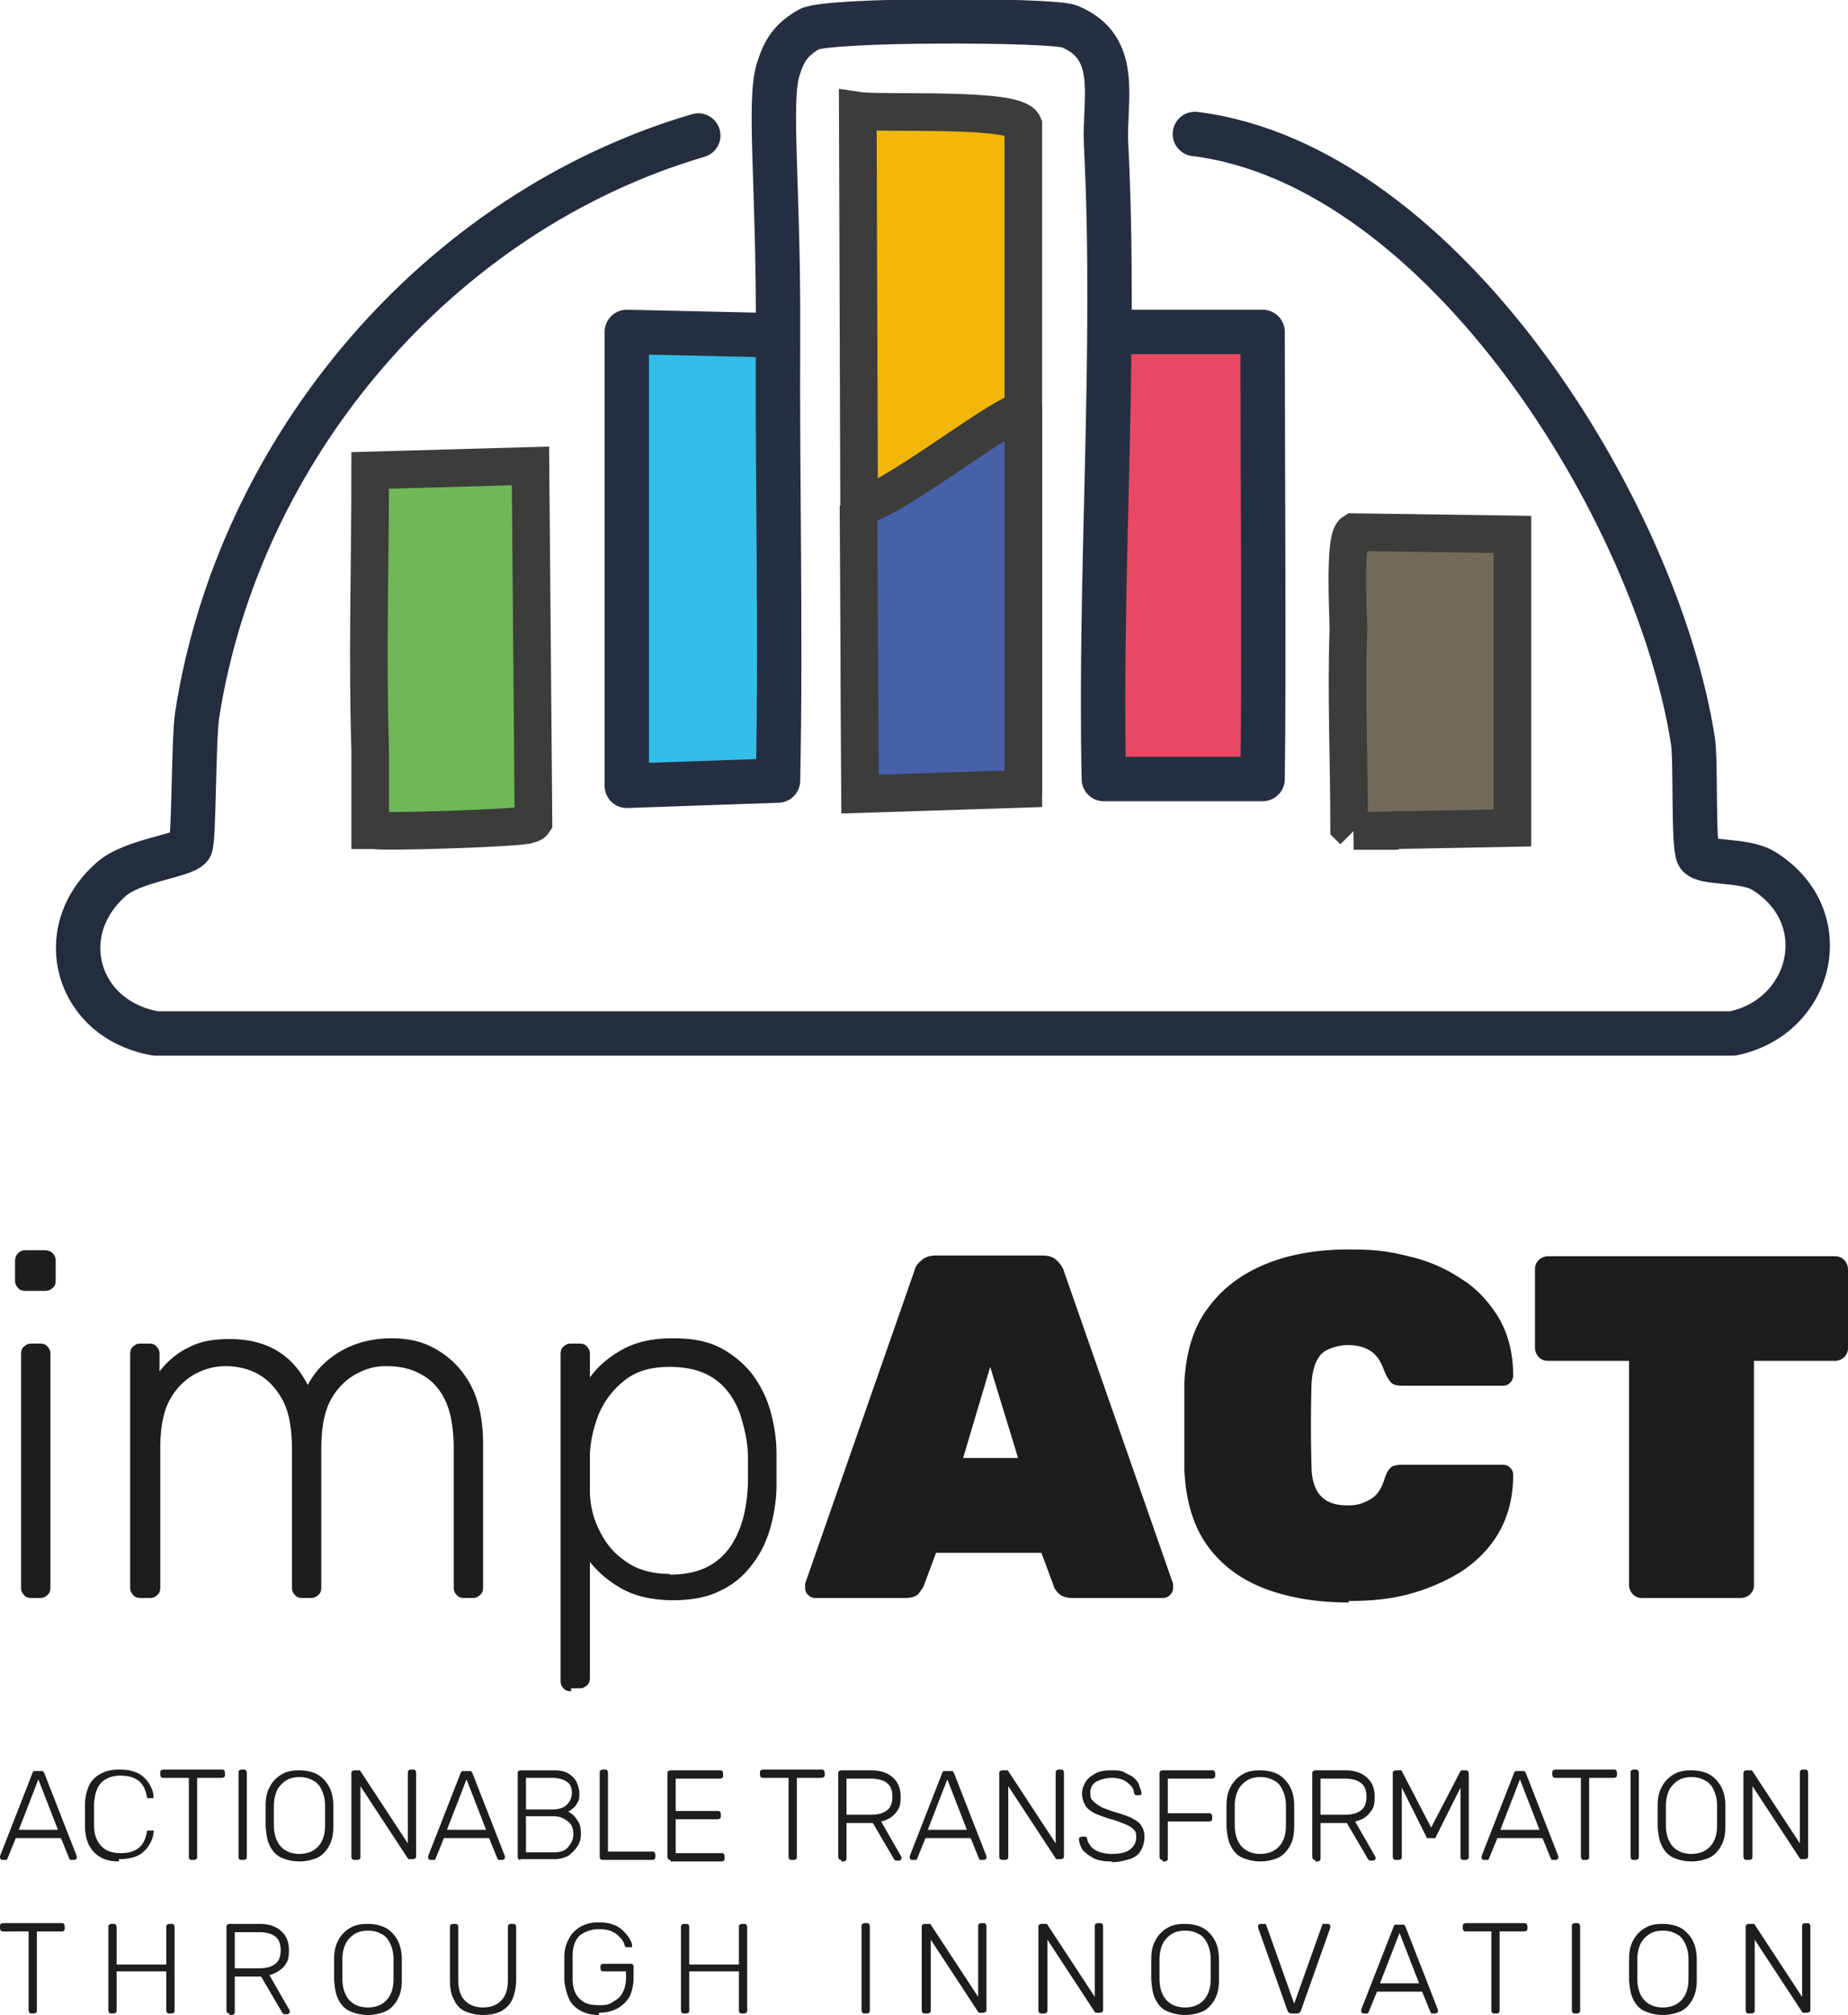
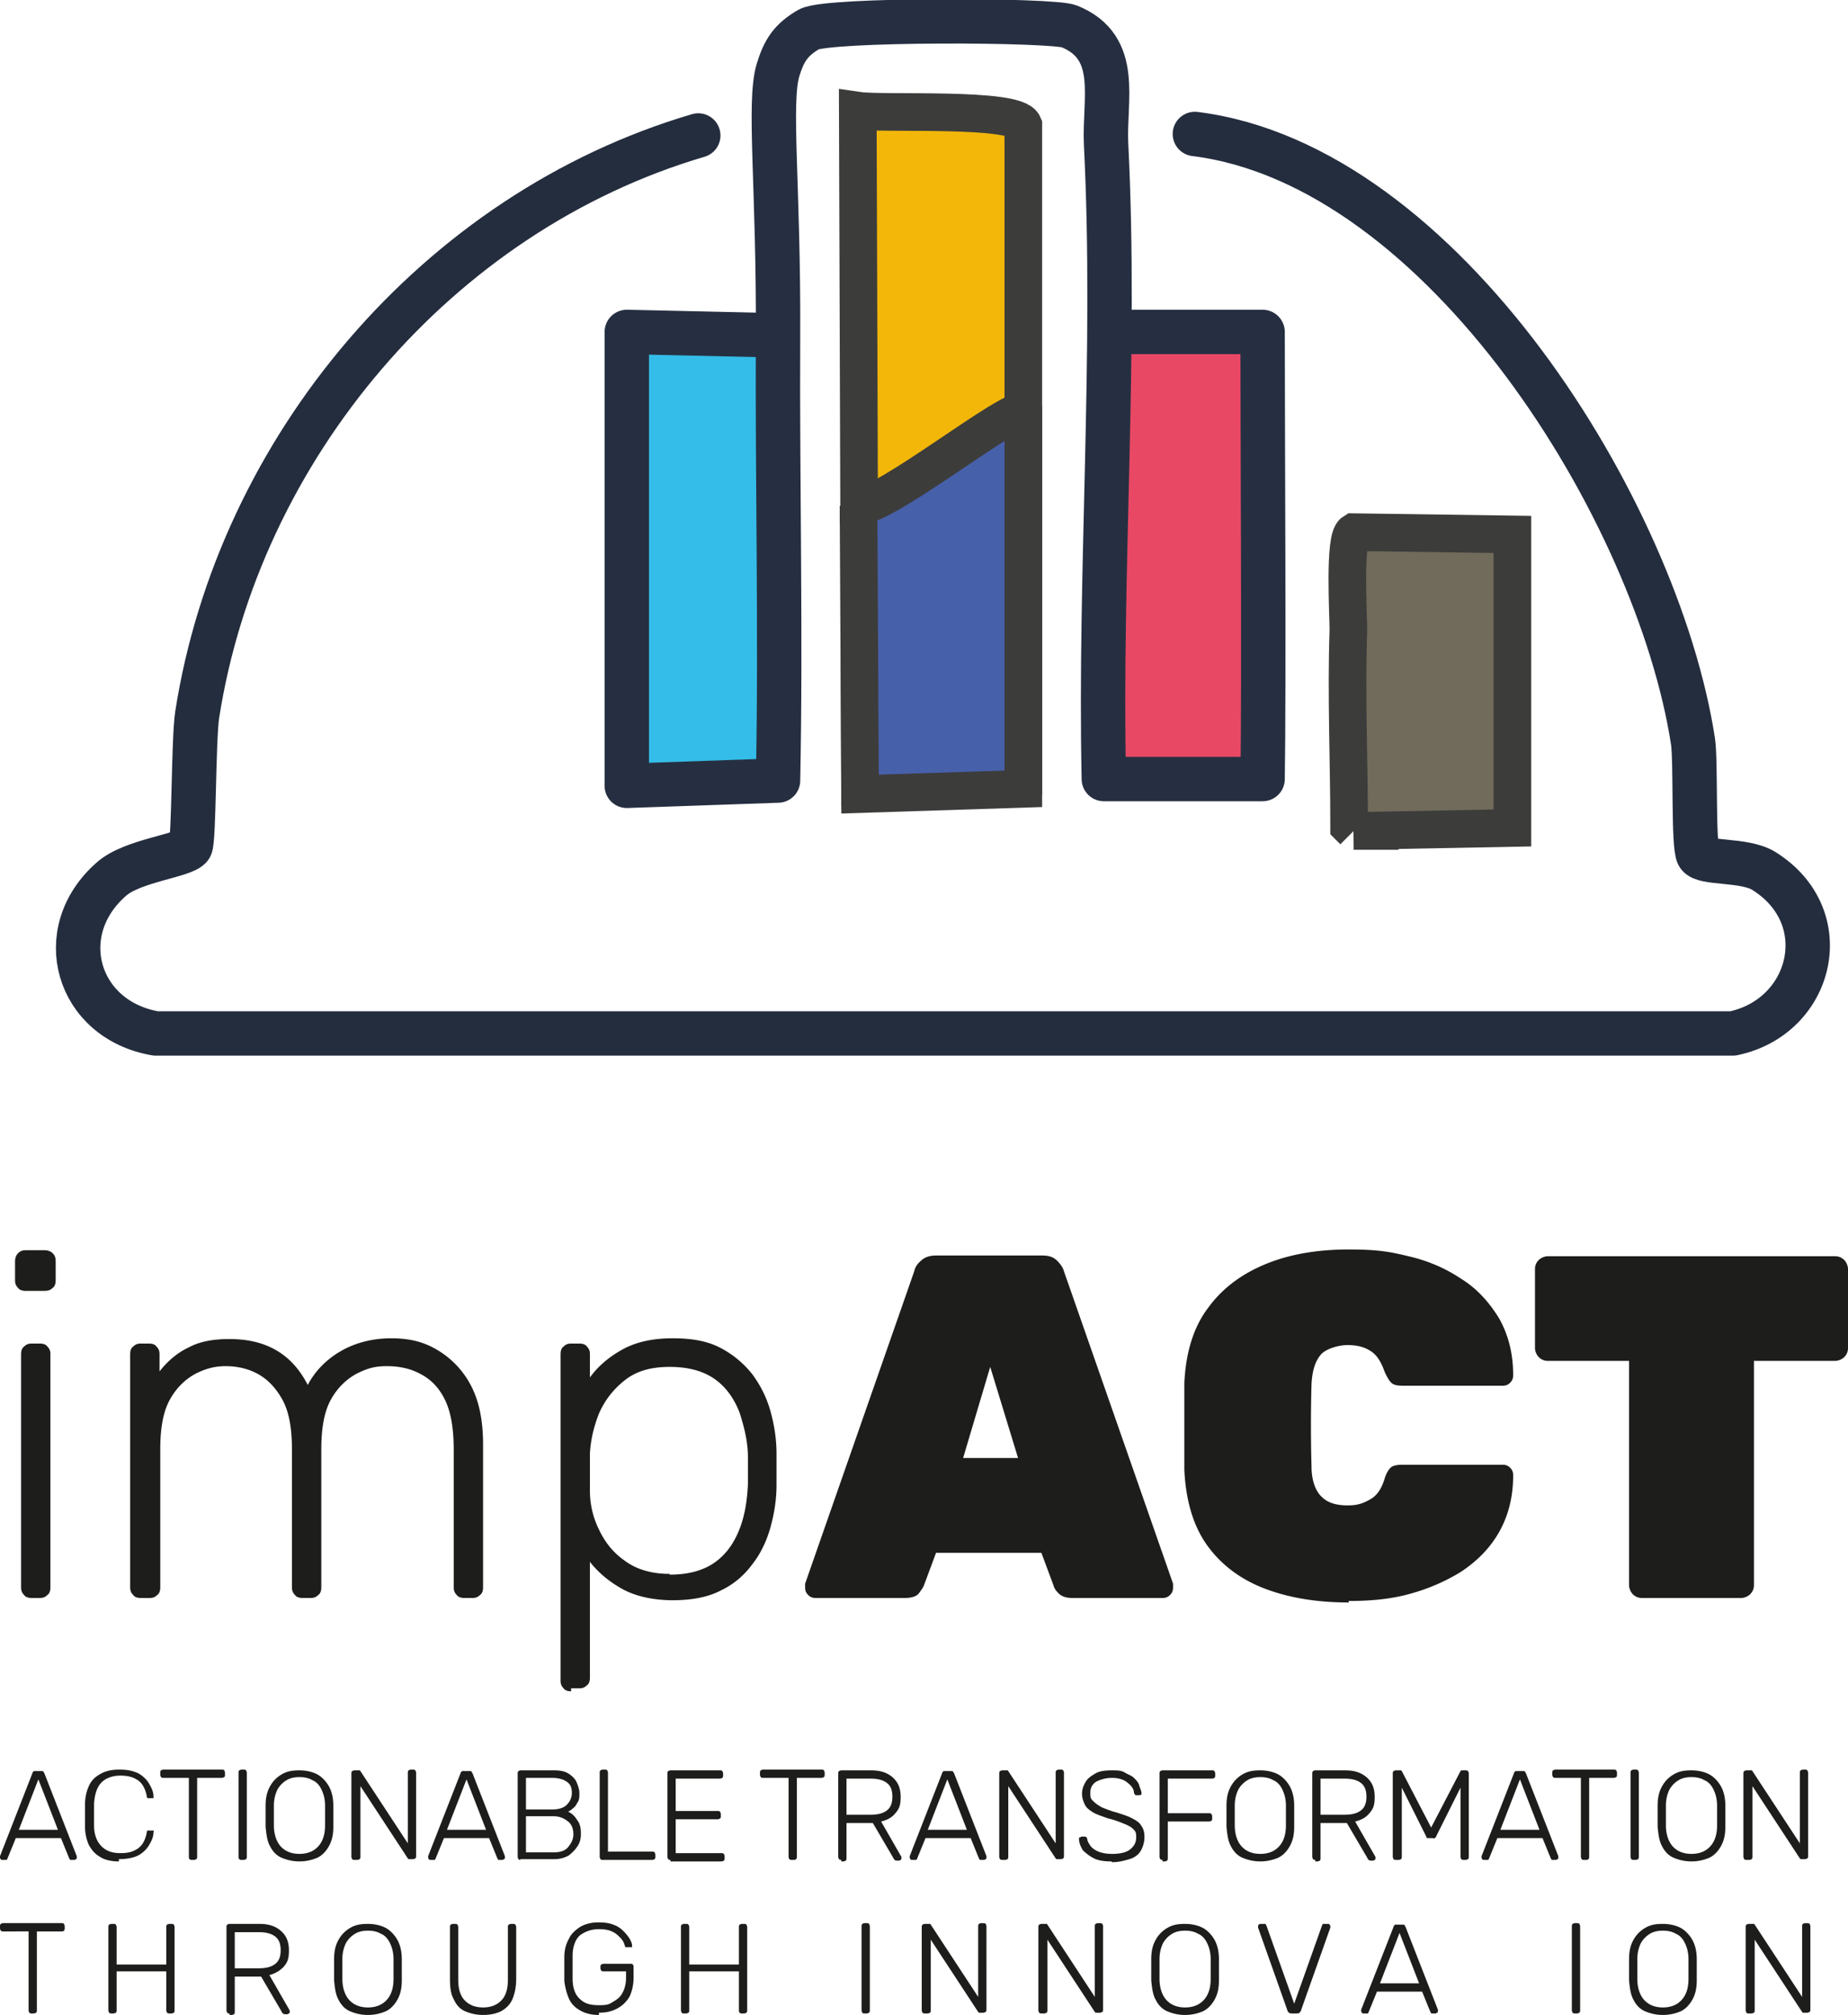
<svg xmlns="http://www.w3.org/2000/svg" viewBox="0 0 245.6 267.7">
  <g fill="#1d1d1b">
    <path d="M3.4 171.5c-.4 0-.8-.1-1-.4-.3-.3-.4-.6-.4-1v-2.5c0-.4.1-.8.4-1.1s.6-.4 1-.4h2.5c.4 0 .8.1 1.1.4s.4.6.4 1.1v2.5c0 .4-.1.8-.4 1-.3.3-.6.4-1.1.4H3.4zm.8 40.8c-.4 0-.8-.1-1-.4-.3-.3-.4-.6-.4-1v-31c0-.4.1-.8.4-1 .3-.3.6-.4 1-.4h1.1c.4 0 .8.1 1 .4.3.3.4.6.4 1v31c0 .4-.1.8-.4 1-.3.3-.6.4-1 .4H4.2zm14.5 0c-.4 0-.8-.1-1-.4-.3-.3-.4-.6-.4-1v-31c0-.4.1-.8.4-1 .3-.3.6-.4 1-.4h1.1c.4 0 .8.1 1 .4.3.3.4.6.4 1v2.3c1.1-1.4 2.4-2.5 3.9-3.2 1.5-.8 3.3-1.1 5.4-1.1 4.9 0 8.3 2 10.4 6.1 1-1.9 2.5-3.4 4.4-4.5s4.2-1.7 6.7-1.7 4.4.5 6.2 1.6a11.78 11.78 0 0 1 4.4 4.7c1.1 2.1 1.6 4.7 1.6 7.8v19c0 .4-.1.8-.4 1-.3.3-.6.4-1 .4h-1.1c-.4 0-.8-.1-1-.4-.3-.3-.4-.6-.4-1v-18.3c0-2.9-.4-5.1-1.2-6.7s-1.9-2.7-3.3-3.4c-1.3-.7-2.8-1-4.4-1s-2.6.3-4 1c-1.3.7-2.5 1.8-3.4 3.4s-1.3 3.8-1.3 6.7v18.3c0 .4-.1.8-.4 1-.3.3-.6.4-1 .4h-1.1c-.4 0-.8-.1-1-.4-.3-.3-.4-.6-.4-1v-18.3c0-2.9-.4-5.1-1.3-6.7s-2-2.7-3.3-3.4-2.8-1-4.2-1-2.6.3-4 1c-1.3.7-2.5 1.8-3.4 3.4s-1.3 3.8-1.3 6.6v18.4c0 .4-.1.8-.4 1-.3.3-.6.4-1 .4h-1.1zm57.2 12.4c-.4 0-.8-.1-1-.4-.3-.3-.4-.6-.4-1v-43.4c0-.4.1-.8.4-1 .3-.3.6-.4 1-.4H77c.4 0 .8.1 1 .4.3.3.4.6.4 1v3.1c1.1-1.5 2.5-2.7 4.3-3.7s4-1.5 6.7-1.5 4.7.4 6.4 1.3a13.11 13.11 0 0 1 4.2 3.5c1.1 1.5 1.9 3.1 2.4 4.9s.8 3.7.8 5.6v2.1 2.1c0 1.9-.3 3.8-.8 5.6s-1.3 3.5-2.4 4.9c-1.1 1.5-2.5 2.7-4.2 3.5-1.7.9-3.9 1.3-6.4 1.3s-4.9-.5-6.7-1.5-3.2-2.2-4.3-3.6v15.4c0 .4-.1.8-.4 1-.3.3-.6.4-1 .4h-1.1zM89 209.2c2.6 0 4.6-.6 6.1-1.7s2.5-2.6 3.2-4.4 1-3.8 1.1-5.9v-3.6c0-2.1-.5-4-1.1-5.9-.7-1.8-1.7-3.3-3.2-4.4s-3.5-1.7-6.1-1.7-4.5.6-6 1.8-2.6 2.6-3.4 4.4c-.7 1.8-1.1 3.5-1.2 5.3v2.5 2.5c0 1.7.4 3.5 1.2 5.1.8 1.7 1.9 3.1 3.5 4.2 1.5 1.1 3.5 1.7 5.9 1.7zm19.4 3.1c-.4 0-.7-.1-1-.4s-.4-.6-.4-1v-.5l14.5-41.5c.1-.5.4-1 .9-1.4.5-.5 1.2-.7 2-.7h14.1c.9 0 1.5.2 2 .7s.8 1 .9 1.4l14.5 41.5v.5c0 .4-.1.7-.4 1s-.6.4-1 .4h-12c-.8 0-1.4-.2-1.8-.6s-.6-.7-.7-1.1l-1.6-4.3h-14l-1.6 4.3c-.1.3-.4.7-.7 1.1s-1 .6-1.8.6h-12zm19.5-18.6h7.4l-3.7-12.1-3.6 12.1zm51.4 19.2c-4.2 0-7.9-.6-11.1-1.8s-5.8-3.1-7.7-5.7-2.9-6-3.1-10.1v-5.7-5.9c.2-4 1.2-7.4 3.2-10 1.9-2.6 4.5-4.5 7.7-5.8s6.9-1.9 10.9-1.9 5.5.3 8 .9c2.6.6 4.9 1.6 7 3 2.1 1.3 3.7 3.1 5 5.2 1.2 2.1 1.9 4.6 1.9 7.6 0 .4-.1.7-.4 1s-.6.4-1 .4h-13.3c-.7 0-1.2-.1-1.5-.4s-.6-.8-.9-1.5c-.5-1.4-1.1-2.3-2-2.8-.8-.5-1.8-.7-2.9-.7s-2.6.4-3.4 1.1c-.8.8-1.3 2.1-1.4 4.1-.1 3.6-.1 7.2 0 10.9 0 2 .6 3.4 1.4 4.1.8.8 2 1.1 3.4 1.1s2.1-.3 3-.8 1.5-1.4 1.9-2.7c.2-.7.5-1.2.8-1.5s.9-.4 1.6-.4h13.3c.4 0 .7.1 1 .4s.4.6.4 1c0 3-.7 5.5-1.9 7.6s-2.9 3.8-5 5.2c-2.1 1.3-4.4 2.3-7 3s-5.3.9-8 .9zm38.9-.6c-.5 0-.9-.2-1.2-.5s-.5-.8-.5-1.2v-29.8h-10.8c-.5 0-.9-.2-1.2-.5s-.5-.8-.5-1.2v-10.5c0-.5.2-.9.5-1.2s.8-.5 1.2-.5h38.2c.5 0 .9.2 1.2.5s.5.8.5 1.2v10.5c0 .5-.2.9-.5 1.2s-.8.5-1.2.5h-10.8v29.8c0 .5-.2.9-.5 1.2s-.8.5-1.2.5h-13zM.3 247.1s-.2 0-.2-.1c0 0-.1-.1-.1-.2v-.2l4.3-11c0-.1.1-.2.2-.3h.3.6.3s.1.1.2.3l4.3 11v.2s0 .2-.1.2c0 0-.1.1-.2.1h-.3-.3s0-.1-.1-.2l-1.1-2.7h-6L1 246.9l-.1.2H.6.3zm2.2-4h5.2l-2.6-6.7-2.6 6.7zm13.3 4.2c-1 0-1.9-.2-2.5-.6-.7-.4-1.1-.9-1.5-1.6-.3-.7-.5-1.5-.5-2.4v-1.5-1.5c0-.9.2-1.7.5-2.4s.8-1.2 1.5-1.6 1.5-.6 2.5-.6 1.5.1 2.1.3 1 .5 1.4.9.6.8.8 1.2.3.8.3 1.2v.2h-.3-.3-.2s-.1-.1-.1-.3c-.2-1-.6-1.7-1.2-2.1s-1.3-.6-2.3-.6-1.9.3-2.5.9-.9 1.5-1 2.8v2.9c0 1.3.4 2.2 1 2.8s1.4.9 2.5.9 1.7-.2 2.3-.6 1-1.1 1.2-2.1c0-.1 0-.2.1-.3h.2.3.3s.1.1 0 .2c0 .4-.1.8-.3 1.2s-.4.8-.8 1.2-.8.7-1.4.9-1.3.3-2.1.3zm9.7-.2c-.1 0-.2 0-.3-.1s-.1-.2-.1-.3v-10.5h-3.4c-.1 0-.2 0-.3-.1 0 0-.1-.2-.1-.3v-.3c0-.1 0-.2.1-.3 0 0 .2-.1.3-.1h7.8c.1 0 .2 0 .3.1 0 0 .1.2.1.3v.3c0 .1 0 .2-.1.3 0 0-.2.1-.3.1h-3.3v10.5c0 .1 0 .2-.1.3 0 0-.2.1-.3.1h-.3zm6.6 0c-.1 0-.2 0-.3-.1s-.1-.2-.1-.3v-11.2c0-.1 0-.2.1-.3 0 0 .2-.1.3-.1h.3c.1 0 .2 0 .3.1 0 0 .1.2.1.3v11.2c0 .1 0 .2-.1.3 0 0-.2.1-.3.1h-.3z" />
    <use href="#B" />
    <use href="#C" />
    <use href="#D" />
    <path d="M69.2 247.1c-.1 0-.2 0-.3-.1 0 0-.1-.2-.1-.3v-11.1c0-.1 0-.2.1-.3 0 0 .2-.1.3-.1h4.4c.8 0 1.4.1 1.9.4s.9.7 1.1 1.1c.2.5.4 1 .4 1.5s0 .9-.2 1.2-.3.6-.6.8a3.04 3.04 0 0 1-.7.5c.5.2.9.6 1.2 1.1.4.5.5 1.1.5 1.8s-.1 1.1-.4 1.6-.7.9-1.2 1.3c-.5.3-1.2.5-1.9.5h-4.6zm.7-6.7h3.5c.8 0 1.5-.2 1.9-.6s.7-.9.7-1.6-.2-1.2-.7-1.5c-.4-.3-1.1-.5-1.9-.5h-3.5v4.1zm0 5.7h3.7c.8 0 1.5-.2 1.9-.7s.7-1 .7-1.7-.2-1.3-.7-1.7-1.1-.7-1.9-.7h-3.7v4.7zm10.2 1c-.1 0-.2 0-.3-.1 0 0-.1-.2-.1-.3v-11.2c0-.1 0-.2.1-.3 0 0 .2-.1.3-.1h.3c.1 0 .2 0 .3.1 0 0 .1.2.1.3V246h5.9c.1 0 .2 0 .3.1 0 0 .1.2.1.3v.3c0 .1 0 .2-.1.3 0 0-.2.1-.3.1h-6.6zm9 0c-.1 0-.2 0-.3-.1 0 0-.1-.2-.1-.3v-11.1c0-.1 0-.2.1-.3 0 0 .2-.1.3-.1h6.6c.1 0 .2 0 .3.1 0 0 .1.2.1.3v.3c0 .1 0 .2-.1.3 0 0-.2.1-.3.1h-5.9v4.3h5.6c.1 0 .2 0 .3.1 0 0 .1.2.1.3v.3c0 .1 0 .2-.1.3 0 0-.2.1-.3.1h-5.6v4.5h6.1c.1 0 .2 0 .3.1 0 0 .1.2.1.3v.3c0 .1 0 .2-.1.3 0 0-.2.1-.3.1h-6.8z" />
    <use href="#E" />
    <use href="#F" />
    <path d="M121.2 247.1s-.2 0-.2-.1c0 0-.1-.1-.1-.2v-.2l4.3-11c0-.1.1-.2.2-.3h.3.6.3s.1.1.2.3l4.3 11v.2s0 .2-.1.2-.1.1-.2.1h-.3-.3s0-.1-.1-.2l-1.1-2.7h-6l-1.1 2.7-.1.2h-.3-.3zm2.1-4h5.2l-2.6-6.7-2.6 6.7z" />
    <use href="#C" x="86.1" />
    <path d="M147.7 247.3c-.9 0-1.7-.1-2.3-.4s-1.1-.7-1.5-1.1c-.3-.5-.5-1-.5-1.5 0 0 0-.2.1-.2s.2-.1.3-.1h.3c.1 0 .2 0 .3.1s0 .1.1.2c0 .3.2.6.4.9s.6.6 1.1.8 1.1.3 1.8.3c1.1 0 1.9-.2 2.4-.6s.8-.9.8-1.6-.1-.8-.4-1.1-.7-.5-1.2-.7-1.2-.5-2.1-.7c-.8-.3-1.5-.5-2-.8s-.9-.6-1.1-1-.4-.9-.4-1.5.2-1.1.5-1.6.8-.8 1.3-1.1 1.3-.4 2.1-.4 1.3 0 1.8.3.9.4 1.2.7.6.6.7 1 .3.7.3 1v.2s-.1.1-.3.1h-.3-.2s-.1-.1-.2-.3c0-.6-.4-1-.9-1.4s-1.2-.6-2-.6a4.65 4.65 0 0 0-2.1.5c-.5.3-.8.8-.8 1.5s.1.8.4 1.1.6.5 1.1.8c.5.2 1.2.5 2 .7.9.3 1.6.5 2.1.8.6.3 1 .6 1.2 1 .3.4.4.9.4 1.5s-.2 1.3-.5 1.8-.8.9-1.5 1.1-1.4.4-2.3.4zm6.8-.2c-.1 0-.2 0-.3-.1 0 0-.1-.2-.1-.3v-11.1c0-.1 0-.2.1-.3 0 0 .2-.1.3-.1h6.6c.1 0 .2 0 .3.1 0 0 .1.2.1.3v.3c0 .1 0 .2-.1.3 0 0-.2.1-.3.1h-5.9v4.6h5.5c.1 0 .2 0 .3.1 0 0 .1.2.1.3v.3c0 .1 0 .2-.1.3 0 0-.2.1-.3.1h-5.5v4.9c0 .1 0 .2-.1.3 0 0-.2.1-.3.1h-.3z" />
    <use href="#B" x="127.7" />
    <use href="#F" x="63" />
-     <path d="M185.5 247.1c-.1 0-.2 0-.3-.1 0 0-.1-.2-.1-.3v-11.1c0-.1 0-.2.1-.3 0 0 .2-.1.3-.1h.4.3c.1 0 0 .1.1.1l3.9 7.5 3.9-7.5.1-.1h.2.4c.1 0 .2 0 .3.1 0 0 .1.2.1.3v11.1c0 .1 0 .2-.1.3 0 0-.2.1-.3.1h-.3c-.1 0-.2 0-.3-.1 0 0-.1-.2-.1-.3v-9.2l-3.2 6.4c0 .1-.1.2-.2.3s-.2 0-.3 0h-.4-.3c-.1 0-.1-.1-.2-.3l-3.2-6.4v9.2c0 .1 0 .2-.1.3 0 0-.2.1-.3.1h-.3z" />
+     <path d="M185.5 247.1c-.1 0-.2 0-.3-.1 0 0-.1-.2-.1-.3v-11.1c0-.1 0-.2.1-.3 0 0 .2-.1.3-.1h.4.3c.1 0 0 .1.1.1l3.9 7.5 3.9-7.5.1-.1h.2.4c.1 0 .2 0 .3.1 0 0 .1.2.1.3v11.1c0 .1 0 .2-.1.3 0 0-.2.1-.3.1h-.3c-.1 0-.2 0-.3-.1 0 0-.1-.2-.1-.3v-9.2l-3.2 6.4c0 .1-.1.2-.2.3s-.2 0-.3 0h-.4-.3c-.1 0-.1-.1-.2-.3l-3.2-6.4v9.2c0 .1 0 .2-.1.3 0 0-.2.1-.3.1h-.3" />
    <use href="#D" x="140" />
    <use href="#E" x="105.3" />
    <path d="M217.1,247.1c-.1,0-.2,0-.3-.1,0,0-.1-.2-.1-.3v-11.2c0-.1,0-.2.1-.3,0,0,.2-.1.3-.1h.3c.1,0,.2,0,.3.1,0,0,.1.2.1.3v11.2c0,.1,0,.2-.1.3,0,0-.2.1-.3.1h-.3Z" />
    <use href="#B" x="185" />
    <use href="#C" x="185" />
    <path d="M4.2 267.5c-.1 0-.2 0-.3-.1 0 0-.1-.2-.1-.3v-10.5H.4c-.1 0-.2 0-.3-.1 0 0-.1-.2-.1-.3v-.3c0-.1 0-.2.1-.3 0 0 .2-.1.3-.1h7.8c.1 0 .2 0 .3.1 0 0 .1.2.1.3v.3c0 .1 0 .2-.1.3s-.2.1-.3.1H4.9v10.5c0 .1 0 .2-.1.3 0 0-.2.1-.3.1h-.3zm10.6 0c-.1 0-.2 0-.3-.1 0 0-.1-.2-.1-.3V256c0-.1 0-.2.1-.3 0 0 .2-.1.3-.1h.3c.1 0 .2 0 .3.1 0 0 .1.2.1.3v5h6.6v-5c0-.1 0-.2.1-.3 0 0 .2-.1.3-.1h.3c.1 0 .2 0 .3.1 0 0 .1.2.1.3v11.1c0 .1 0 .2-.1.3 0 0-.2.1-.3.1h-.3c-.1 0-.2 0-.3-.1 0 0-.1-.2-.1-.3v-5.2h-6.6v5.2c0 .1 0 .2-.1.3 0 0-.2.1-.3.1h-.3zm15.7 0c-.1 0-.2 0-.3-.1 0 0-.1-.2-.1-.3V256c0-.1 0-.2.1-.3 0 0 .2-.1.3-.1h4c1.2 0 2.1.3 2.8.9s1.1 1.4 1.1 2.6-.2 1.6-.7 2.2a3.99 3.99 0 0 1-1.9 1.1l2.7 4.7v.2s0 .2-.1.2-.1.1-.2.1H38c-.2 0-.3 0-.4-.1 0 0-.2-.2-.2-.3l-2.7-4.6h-3.5v4.7c0 .1 0 .2-.1.3 0 0-.2.1-.3.1h-.3zm.7-6h3.2c1 0 1.7-.2 2.2-.6s.7-1 .7-1.8-.2-1.4-.7-1.8-1.2-.6-2.2-.6h-3.2v4.8z" />
    <use href="#B" x="9.1" y="20.4" />
    <path d="M64.2 267.7c-.9 0-1.7-.2-2.4-.5s-1.2-.9-1.5-1.6c-.4-.7-.5-1.6-.5-2.7V256c0-.1 0-.2.1-.3 0 0 .2-.1.3-.1h.3c.1 0 .2 0 .3.1 0 0 .1.2.1.3v7c0 1.3.3 2.2.9 2.8s1.4.9 2.4.9 1.8-.3 2.4-.9.9-1.5.9-2.8v-7c0-.1 0-.2.1-.3 0 0 .2-.1.3-.1h.3c.1 0 .2 0 .3.1 0 0 .1.2.1.3v6.9c0 1.1-.2 2-.5 2.7s-.8 1.2-1.5 1.6c-.6.3-1.4.5-2.4.5zm15.4 0c-1 0-1.8-.2-2.5-.6s-1.2-.9-1.5-1.6-.5-1.5-.6-2.3v-1.6-1.6c0-.9.2-1.7.6-2.4.3-.7.9-1.2 1.5-1.6.7-.4 1.5-.6 2.4-.6s1.5.1 2 .3c.6.2 1 .5 1.4.9s.6.7.8 1c.2.4.3.6.3.9v.2h-.3-.4-.2s0-.1-.1-.3c-.1-.4-.3-.7-.6-1s-.6-.6-1.1-.8c-.4-.2-1-.3-1.7-.3-1 0-1.8.3-2.5.8-.6.5-1 1.5-1 2.7v3.1c0 1.3.4 2.2 1 2.7.6.6 1.4.8 2.5.8s1.3-.1 1.8-.4 1-.6 1.3-1.2c.3-.5.5-1.2.5-2v-.9h-3c-.1 0-.2 0-.3-.1 0 0-.1-.2-.1-.3v-.2c0-.1 0-.2.1-.3 0 0 .2-.1.3-.1h3.6c.1 0 .2 0 .3.1s.1.2.1.3v1.5c0 .9-.2 1.7-.5 2.4a4.1 4.1 0 0 1-1.6 1.6c-.7.4-1.5.6-2.5.6zm11.3-.2c-.1 0-.2 0-.3-.1 0 0-.1-.2-.1-.3V256c0-.1 0-.2.1-.3 0 0 .2-.1.3-.1h.3c.1 0 .2 0 .3.1 0 0 .1.2.1.3v5h6.6v-5c0-.1 0-.2.1-.3 0 0 .2-.1.3-.1h.3c.1 0 .2 0 .3.1 0 0 .1.2.1.3v11.1c0 .1 0 .2-.1.3 0 0-.2.1-.3.1h-.3c-.1 0-.2 0-.3-.1s-.1-.2-.1-.3v-5.2h-6.6v5.2c0 .1 0 .2-.1.3 0 0-.2.1-.3.1h-.3z" />
    <use href="#G" />
    <use href="#H" />
    <use href="#H" x="15.5" />
    <use href="#B" x="117.7" y="20.4" />
    <path d="M171.7 267.5c-.1 0-.3 0-.4-.1s-.2-.2-.2-.3l-3.9-11v-.2s0-.2.1-.2c0 0 .1-.1.2-.1h.4.3s0 .1.1.2l3.7 10.4 3.7-10.4.1-.2h.3.4s.2 0 .2.1c0 0 .1.1.1.2v.2l-3.9 11c0 .1-.1.2-.2.3s-.2.1-.4.1h-.5z" />
    <use href="#D" x="124" y="20.4" />
-     <path d="M198.6,267.5c-.1,0-.2,0-.3-.1,0,0-.1-.2-.1-.3v-10.5h-3.4c-.1,0-.2,0-.3-.1,0,0-.1-.2-.1-.3v-.3c0-.1,0-.2.1-.3,0,0,.2-.1.3-.1h7.8c.1,0,.2,0,.3.1,0,0,.1.2.1.3v.3c0,.1,0,.2-.1.3,0,0-.2.1-.3.1h-3.3v10.5c0,.1,0,.2-.1.3s-.2.1-.3.1h-.3Z" />
    <use href="#G" x="94.4" />
    <use href="#B" x="181.2" y="20.4" />
    <use href="#H" x="109.5" />
  </g>
  <use href="#I" fill="#34bde8" />
  <use href="#I" x="62.9" fill="#e94865" />
  <g stroke="#3c3c3b" stroke-miterlimit="10" stroke-width="5">
    <path d="M114 14.7c3.4.5 21-.5 22 1.9v86.6l-21.7 1.2-.3-89.7z" fill="#f2b709" />
    <path d="M114.1 67.2c3.4.3 20.9-13.8 21.9-12.4v50l-21.7.7-.2-38.3z" fill="#4760aa" />
-     <path d="M69.9 109.6c-.9.4-19.1 1-20.1.7h-.6V99.7c-.4-12.4 0-24.8 0-37.2l21.3-.6.4 47.3c-.2.3-.6.3-.9.4z" fill="#70b857" />
    <path d="M179.9 110.4l-.6-.6c0-8.7-.4-17.4-.1-26.1 0-2.1-.6-12.2.7-13l21.1.3v39l-21.1.4z" fill="#706b5a" />
  </g>
  <g fill="none" stroke-linecap="round" stroke-linejoin="round" stroke-width="5.9">
    <path d="M35.5 137.3h194.8c10.6-2.2 13.9-15.5 4.1-21.6-2.6-1.6-8-.9-8.7-2.1s-.3-12.5-.7-15.1c-4.7-30.5-33.2-76.6-66.2-80.7m-66 .2C58.1 28.2 31.7 59.6 26.2 95c-.5 3.4-.4 16.7-.9 17.5-.8 1.2-7.7 1.8-10.5 4.3-8 7-4.6 18.7 5.9 20.5h14.8" stroke="#242d3e" />
    <path d="M101.1 44.5l-17.8-.4v60.3l20.1-.7c.4-19.7-.1-39.4 0-59.1s-1.3-31 0-35.3c.8-2.6 1.7-4 4.1-5.4s32.4-1.3 34.6-.4c6.9 2.8 4.6 9.7 4.9 15.7 1.4 27.6-.9 56.6-.3 84.3h21.1c.2-12.6 0-46.8 0-59.4h-20.3" stroke="#262f41" />
  </g>
  <defs>
    <path id="B" d="M39.8 247.3c-.9 0-1.7-.2-2.4-.5s-1.2-.9-1.5-1.5c-.4-.7-.5-1.6-.6-2.6v-1.4-1.4c0-1.1.2-1.9.6-2.6a4.1 4.1 0 0 1 1.6-1.6c.7-.4 1.4-.5 2.3-.5s1.7.2 2.3.5 1.2.9 1.6 1.6.6 1.6.6 2.6v1.4 1.4c0 1.1-.2 1.9-.6 2.6s-.9 1.2-1.5 1.5c-.7.3-1.5.5-2.4.5zm0-1c1 0 1.8-.3 2.4-.9s1-1.5 1-2.9v-1.3-1.3c0-.9-.2-1.6-.5-2.2s-.7-1-1.2-1.2c-.5-.3-1.1-.4-1.7-.4s-1.2.1-1.7.4-.9.7-1.2 1.2c-.3.6-.5 1.3-.5 2.2v1.3 1.3c0 1.3.4 2.3 1 2.9s1.4.9 2.4.9z" />
    <path id="C" d="M47.1 247.1c-.1 0-.2 0-.3-.1 0 0-.1-.2-.1-.3v-11.1c0-.1 0-.2.1-.3 0 0 .2-.1.3-.1h.4.3c.1 0 0 0 .1.1l6.3 9.6v-9.4c0-.1 0-.2.1-.3 0 0 .2-.1.3-.1h.3c.1 0 .2 0 .3.1 0 0 .1.2.1.3v11.1c0 .1 0 .2-.1.3 0 0-.2.1-.3.1h-.4-.2l-.1-.1-6.3-9.6v9.4c0 .1 0 .2-.1.3 0 0-.2.1-.3.1h-.3z" />
    <path id="D" d="M57.2 247.1s-.2 0-.2-.1c0 0-.1-.1-.1-.2v-.2l4.3-11c0-.1.1-.2.2-.3h.3.6.3s.1.1.2.3l4.3 11v.2s0 .2-.1.2-.1.1-.2.1h-.3-.3s0-.1-.1-.2l-1.1-2.7h-6l-1.1 2.7-.1.2h-.3-.3zm2.2-4h5.2l-2.6-6.7-2.6 6.7z" />
    <path id="E" d="M105.2,247.1c-.1,0-.2,0-.3-.1,0,0-.1-.2-.1-.3v-10.5h-3.4c-.1,0-.2,0-.3-.1,0,0-.1-.2-.1-.3v-.3c0-.1,0-.2.1-.3,0,0,.2-.1.3-.1h7.8c.1,0,.2,0,.3.1,0,0,.1.2.1.3v.3c0,.1,0,.2-.1.3,0,0-.2.1-.3.1h-3.3v10.5c0,.1,0,.2-.1.3s-.2.1-.3.1h-.3Z" />
    <path id="F" d="M111.8 247.1c-.1 0-.2 0-.3-.1 0 0-.1-.2-.1-.3v-11.1c0-.1 0-.2.1-.3 0 0 .2-.1.3-.1h4c1.2 0 2.1.3 2.8.9s1.1 1.4 1.1 2.6-.2 1.6-.7 2.2-1.1.9-1.9 1.1l2.7 4.7v.2s0 .2-.1.2-.1.1-.2.1h-.2c-.2 0-.3 0-.4-.1 0 0-.2-.2-.2-.3l-2.7-4.6h-3.5v4.7c0 .1 0 .2-.1.3 0 0-.2.1-.3.1h-.3zm.7-6h3.2c1 0 1.7-.2 2.2-.6s.7-1 .7-1.8-.2-1.4-.7-1.8-1.2-.6-2.2-.6h-3.2v4.8z" />
    <path id="G" d="M114.9,267.5c-.1,0-.2,0-.3-.1,0,0-.1-.2-.1-.3v-11.2c0-.1,0-.2.1-.3,0,0,.2-.1.3-.1h.3c.1,0,.2,0,.3.1,0,0,.1.2.1.3v11.2c0,.1,0,.2-.1.3,0,0-.2.1-.3.1h-.3Z" />
    <path id="H" d="M122.9 267.5c-.1 0-.2 0-.3-.1 0 0-.1-.2-.1-.3V256c0-.1 0-.2.1-.3 0 0 .2-.1.3-.1h.4.3c.1 0 0 0 .1.1l6.3 9.6v-9.4c0-.1 0-.2.1-.3 0 0 .2-.1.3-.1h.3c.1 0 .2 0 .3.1 0 0 .1.2.1.3V267c0 .1 0 .2-.1.3 0 0-.2.1-.3.1h-.4-.2l-.1-.1-6.3-9.6v9.4c0 .1 0 .2-.1.3 0 0-.2.1-.3.1h-.3z" />
    <path id="I" d="M83.3 44.1l17.8.4h2.4v59.1l-20.1.7V44z" />
  </defs>
</svg>